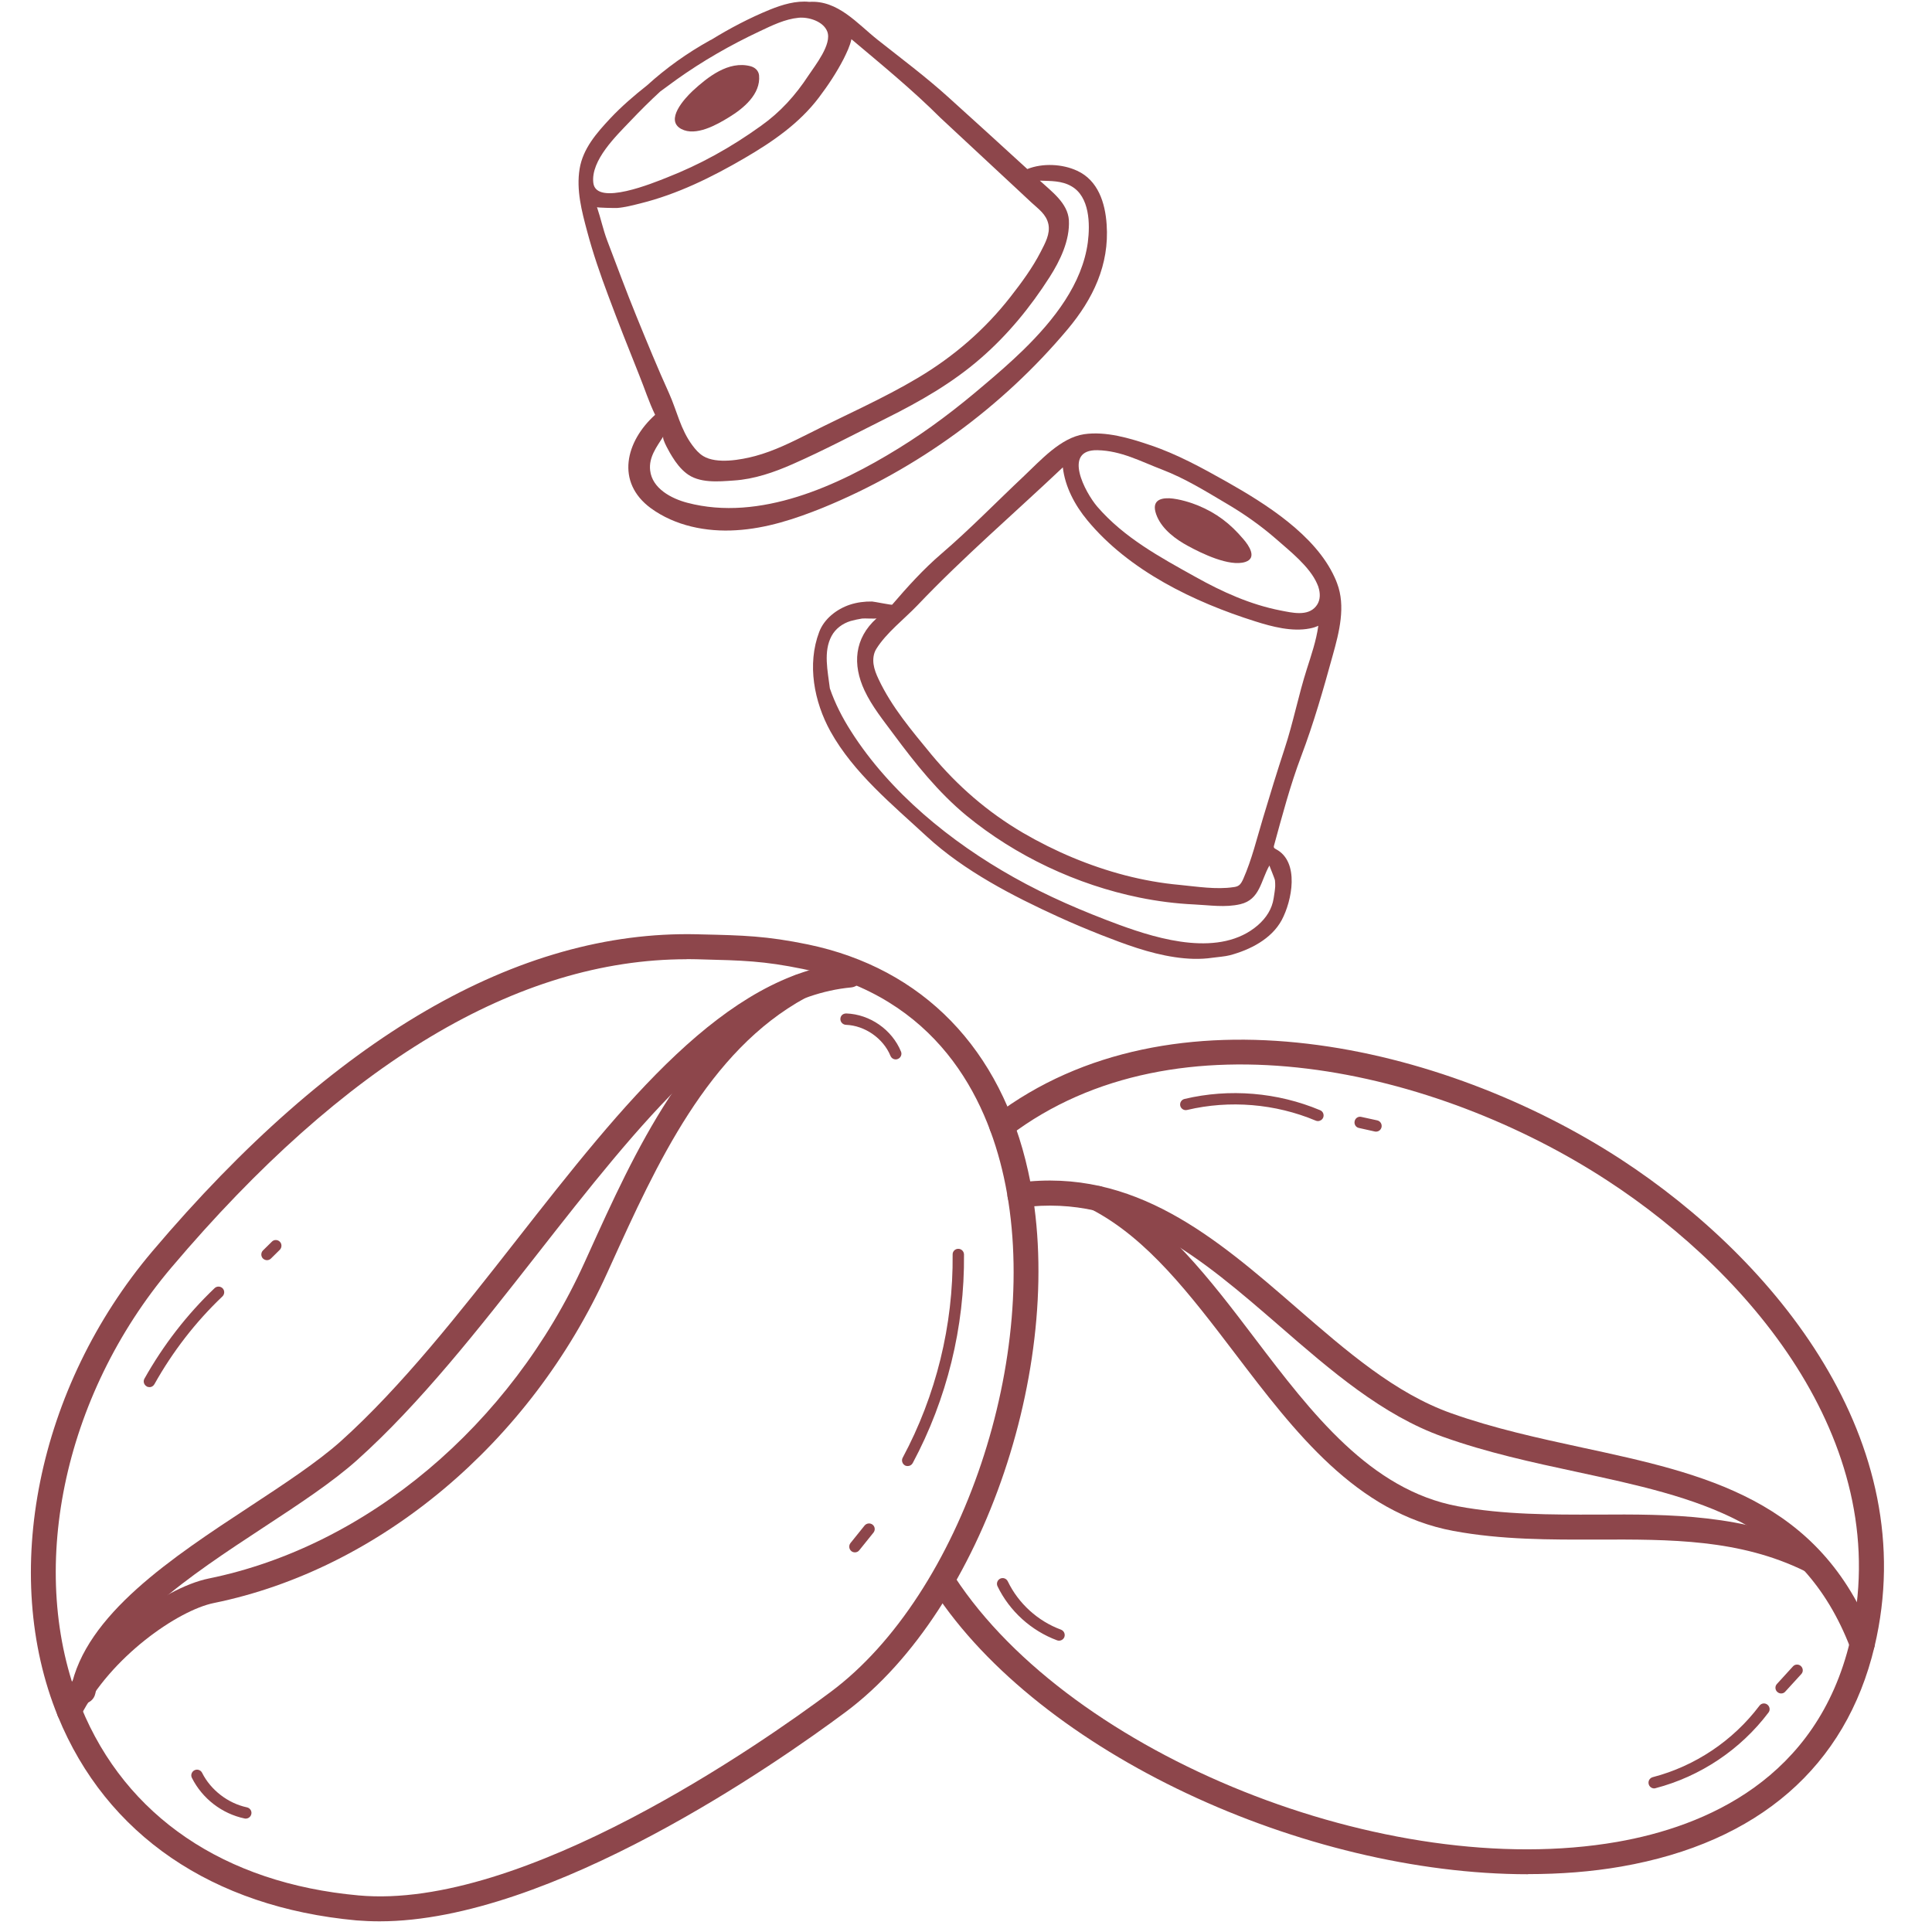
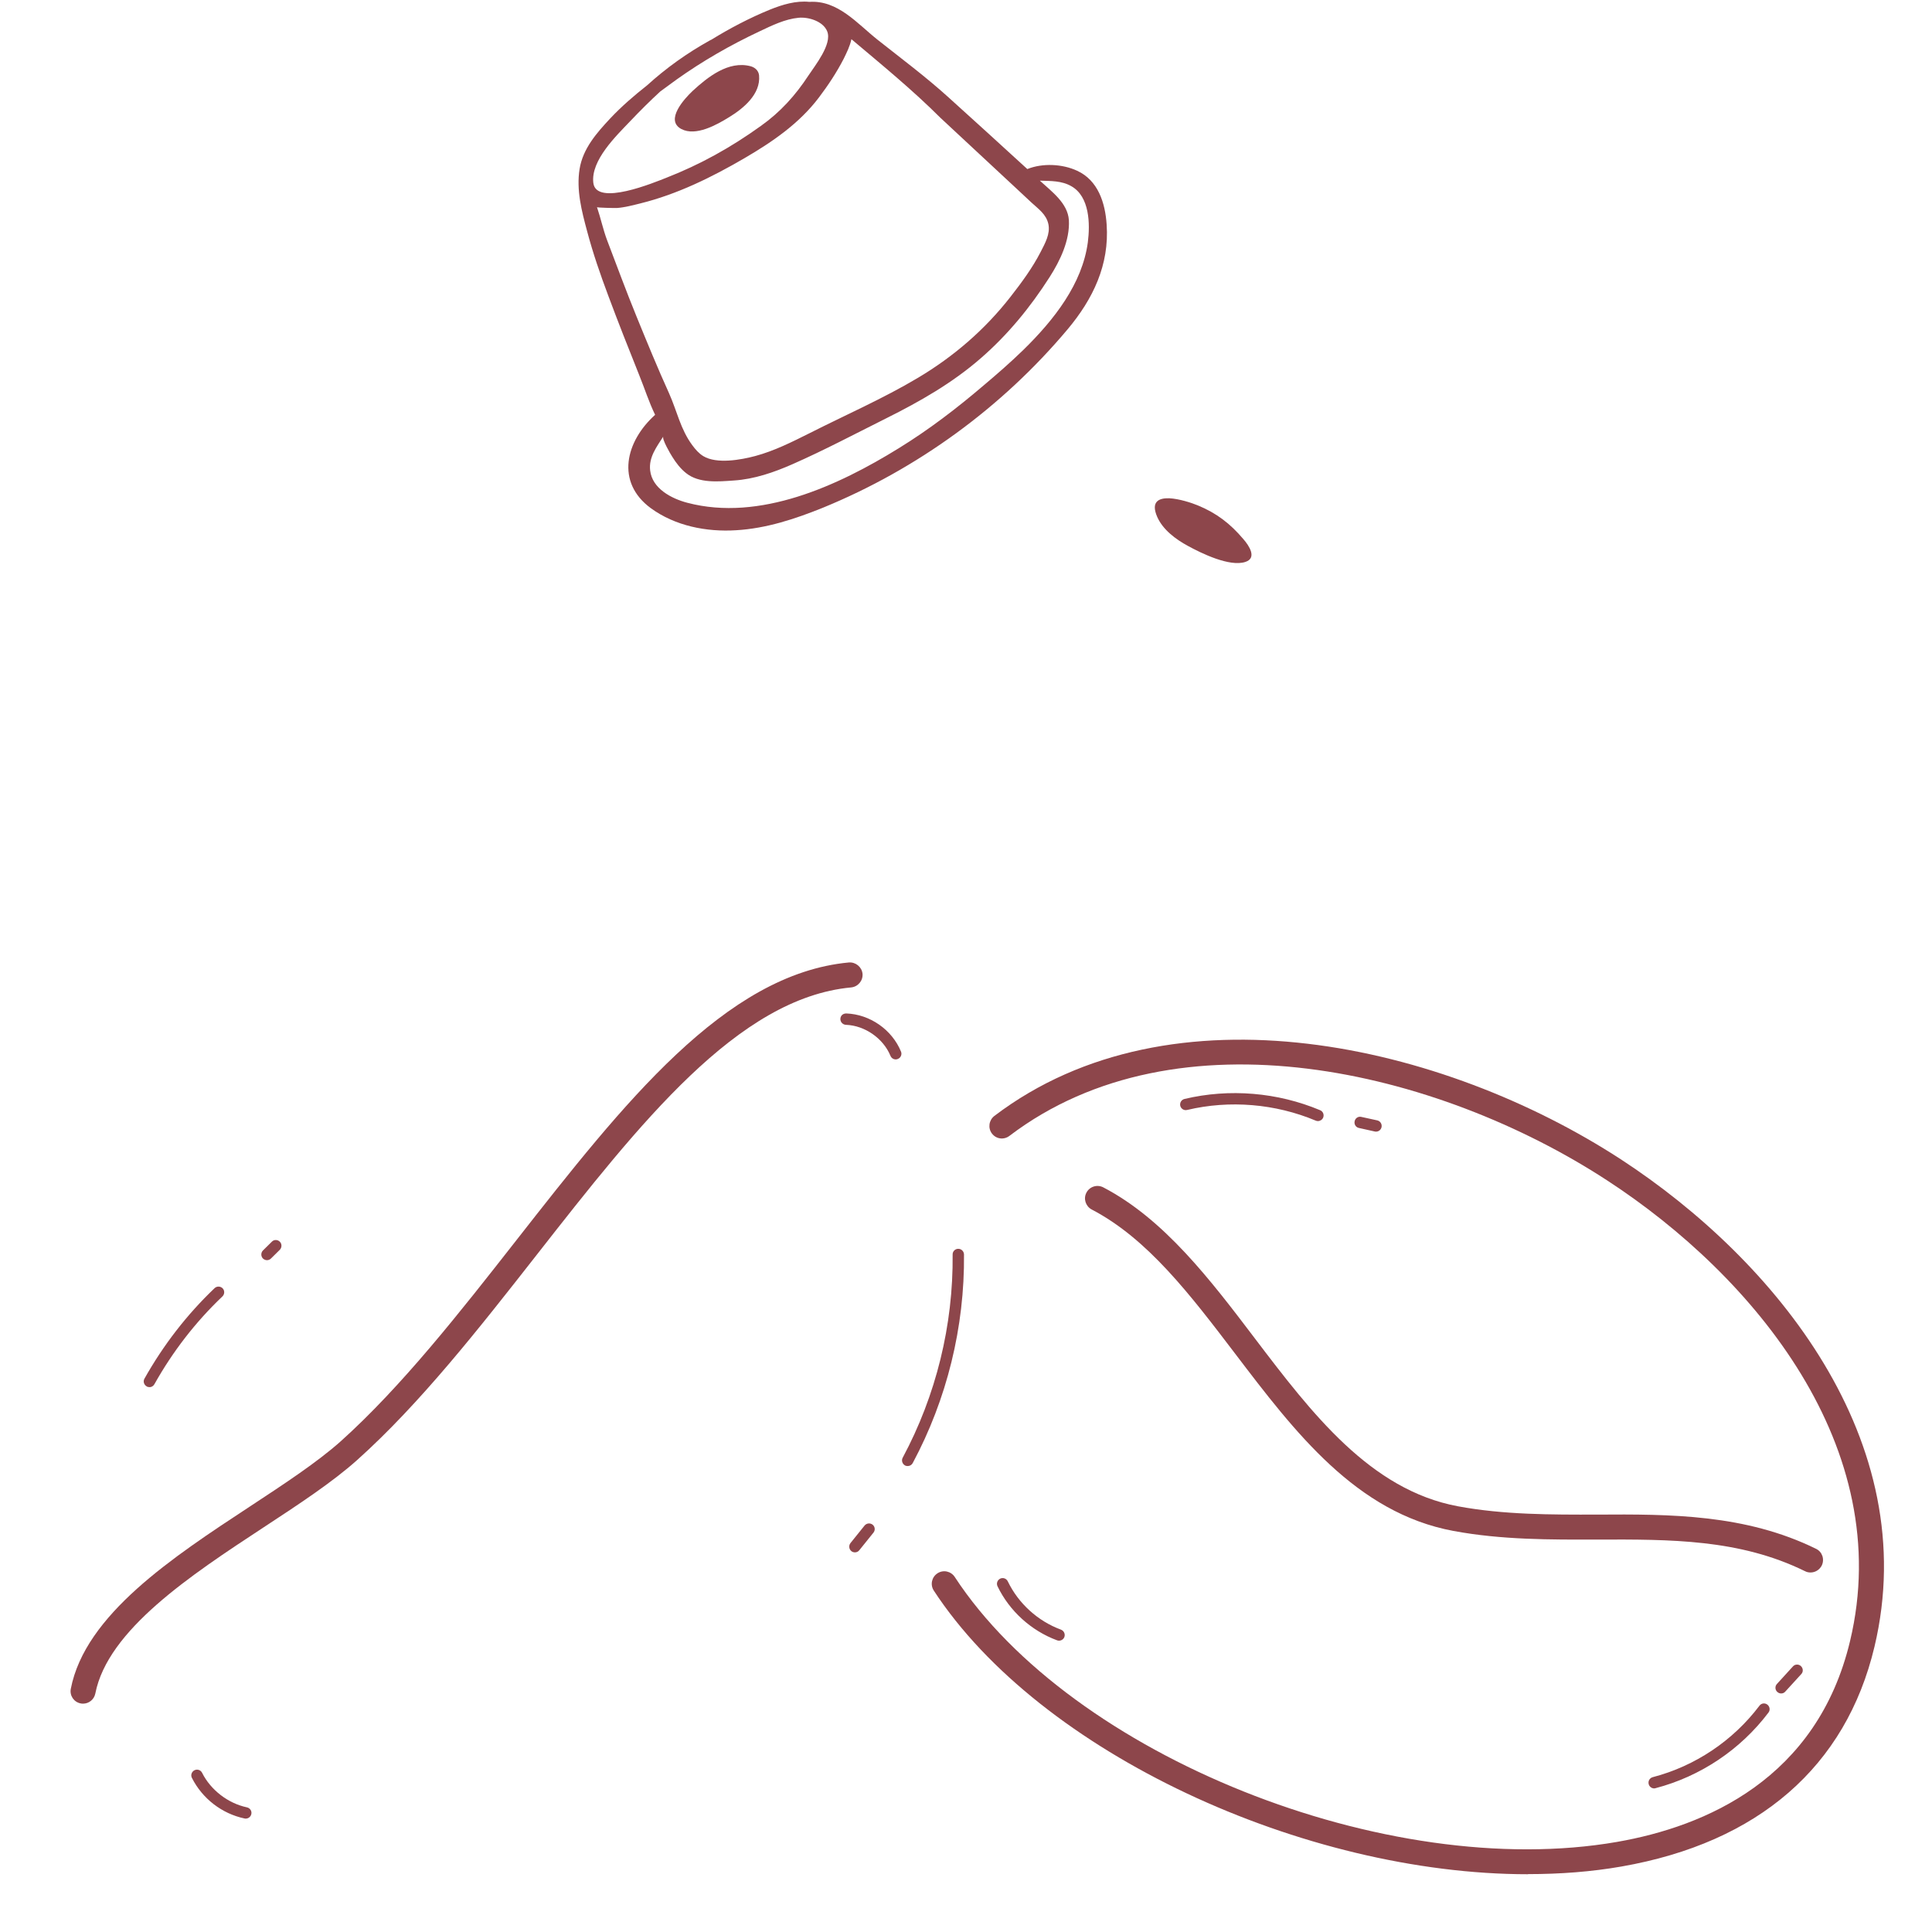
<svg xmlns="http://www.w3.org/2000/svg" version="1.2" preserveAspectRatio="xMidYMid meet" height="85" viewBox="0 0 63.75 63.75" zoomAndPan="magnify" width="85">
  <defs>
    <clipPath id="ca22e61224">
      <path d="M 1 30.641 L 35 30.641 L 35 63.5 L 1 63.5 Z M 1 30.641" />
    </clipPath>
    <clipPath id="7f7412577b">
      <path d="M 19.012 0 L 37 0 L 37 18 L 19.012 18 Z M 19.012 0" />
    </clipPath>
    <clipPath id="64b995f88e">
-       <path d="M 26 14 L 44.41 14 L 44.41 32 L 26 32 Z M 26 14" />
-     </clipPath>
+       </clipPath>
  </defs>
  <g id="6e829706a6">
    <g clip-path="url(#ca22e61224)" clip-rule="nonzero">
-       <path d="M 12.523 63.398 C 12.266 63.398 12.008 63.387 11.758 63.367 C 7.008 62.93 3.512 60.543 1.914 56.641 C -0.012 51.934 1.238 45.766 5.027 41.289 C 11.023 34.211 17.098 30.695 22.992 30.828 L 23.133 30.832 C 24.523 30.863 25.293 30.883 26.66 31.164 C 30.453 31.953 33.035 34.613 33.926 38.652 C 35.277 44.758 32.465 53.094 27.902 56.492 C 25.664 58.16 18.172 63.398 12.523 63.398 Z M 22.656 31.652 C 17.094 31.652 11.375 35.07 5.656 41.824 C 2.062 46.066 0.863 51.898 2.676 56.328 C 4.152 59.934 7.402 62.141 11.832 62.543 C 17.254 63.039 25.129 57.531 27.41 55.828 C 31.742 52.602 34.41 44.66 33.121 38.832 C 32.543 36.211 30.922 32.895 26.492 31.973 C 25.195 31.707 24.5 31.691 23.113 31.656 L 22.973 31.652 C 22.867 31.652 22.762 31.648 22.656 31.648 Z M 22.656 31.652" style="stroke:none;fill-rule:nonzero;fill:#8d464b;fill-opacity:1;" />
-     </g>
+       </g>
    <path d="M 50.422 61.844 C 43.031 61.844 34.32 57.852 30.812 52.484 C 30.688 52.293 30.742 52.039 30.934 51.914 C 31.125 51.789 31.379 51.844 31.504 52.035 C 35.359 57.93 45.773 62.098 53.359 60.777 C 56.266 60.27 59.961 58.707 61.047 54.145 C 62.566 47.777 57.898 42.117 53.023 38.945 C 47.414 35.289 38.848 33.27 33.309 37.48 C 33.125 37.621 32.867 37.586 32.73 37.402 C 32.594 37.223 32.629 36.965 32.809 36.824 C 38.668 32.371 47.629 34.445 53.477 38.25 C 58.582 41.578 63.465 47.551 61.852 54.336 C 60.91 58.293 58.02 60.801 53.5 61.59 C 52.516 61.762 51.48 61.84 50.422 61.84 Z M 50.422 61.844" style="stroke:none;fill-rule:nonzero;fill:#8d464b;fill-opacity:1;" />
-     <path d="M 61.449 54.656 C 61.285 54.656 61.129 54.555 61.062 54.391 C 59.445 50.168 56.004 49.426 52.02 48.566 C 50.566 48.254 49.066 47.93 47.613 47.41 C 45.617 46.703 43.898 45.211 42.234 43.766 C 39.637 41.516 37.18 39.387 33.707 39.844 C 33.477 39.867 33.273 39.715 33.246 39.488 C 33.215 39.262 33.375 39.055 33.602 39.023 C 37.441 38.52 40.152 40.871 42.773 43.145 C 44.453 44.602 46.039 45.977 47.887 46.633 C 49.293 47.133 50.766 47.453 52.191 47.762 C 56.234 48.633 60.055 49.457 61.836 54.094 C 61.914 54.305 61.809 54.547 61.598 54.625 C 61.547 54.645 61.496 54.652 61.449 54.652 Z M 61.449 54.656" style="stroke:none;fill-rule:nonzero;fill:#8d464b;fill-opacity:1;" />
    <path d="M 2.738 56.215 C 2.715 56.215 2.688 56.215 2.66 56.207 C 2.438 56.164 2.293 55.949 2.336 55.727 C 2.809 53.281 5.699 51.383 8.25 49.707 C 9.391 48.957 10.465 48.25 11.234 47.566 C 13.254 45.754 15.18 43.297 17.043 40.918 C 20.578 36.406 23.922 32.141 28.012 31.758 C 28.234 31.742 28.438 31.906 28.461 32.133 C 28.48 32.359 28.312 32.559 28.086 32.582 C 24.352 32.93 21.117 37.055 17.691 41.43 C 15.809 43.832 13.859 46.32 11.781 48.18 C 10.969 48.906 9.871 49.629 8.703 50.395 C 6.289 51.98 3.555 53.781 3.145 55.883 C 3.105 56.078 2.934 56.215 2.742 56.215 Z M 2.738 56.215" style="stroke:none;fill-rule:nonzero;fill:#8d464b;fill-opacity:1;" />
-     <path d="M 2.281 56.863 C 2.219 56.863 2.156 56.852 2.098 56.82 C 1.895 56.719 1.812 56.469 1.914 56.266 C 2.961 54.188 5.375 52.395 6.887 52.086 C 12.102 51.023 16.852 47.031 19.285 41.664 L 19.406 41.398 C 20.957 37.973 22.715 34.09 26.184 32.203 C 26.383 32.094 26.633 32.168 26.742 32.367 C 26.852 32.566 26.777 32.816 26.578 32.926 C 23.352 34.684 21.656 38.434 20.156 41.738 L 20.035 42.004 C 17.496 47.609 12.52 51.781 7.055 52.895 C 5.883 53.133 3.641 54.672 2.652 56.637 C 2.578 56.781 2.434 56.863 2.281 56.863 Z M 2.281 56.863" style="stroke:none;fill-rule:nonzero;fill:#8d464b;fill-opacity:1;" />
    <path d="M 59.742 51.887 C 59.68 51.887 59.617 51.875 59.559 51.844 C 57.402 50.785 55.121 50.793 52.703 50.801 C 51.156 50.805 49.551 50.812 47.957 50.516 C 44.746 49.918 42.719 47.246 40.754 44.664 C 39.27 42.715 37.867 40.871 36.023 39.91 C 35.824 39.805 35.742 39.555 35.848 39.355 C 35.953 39.152 36.203 39.074 36.406 39.18 C 38.414 40.227 39.938 42.227 41.41 44.168 C 43.277 46.625 45.211 49.164 48.109 49.703 C 49.621 49.984 51.188 49.98 52.699 49.977 C 55.105 49.961 57.59 49.961 59.922 51.105 C 60.129 51.203 60.211 51.449 60.113 51.656 C 60.039 51.801 59.895 51.887 59.742 51.887 Z M 59.742 51.887" style="stroke:none;fill-rule:nonzero;fill:#8d464b;fill-opacity:1;" />
    <path d="M 29.953 48.375 C 29.922 48.375 29.891 48.371 29.863 48.355 C 29.773 48.305 29.738 48.191 29.785 48.102 C 30.887 46.047 31.457 43.727 31.434 41.395 C 31.43 41.293 31.516 41.207 31.617 41.207 L 31.621 41.207 C 31.723 41.207 31.805 41.289 31.809 41.391 C 31.832 43.785 31.246 46.168 30.117 48.277 C 30.082 48.34 30.02 48.375 29.953 48.375 Z M 29.953 48.375" style="stroke:none;fill-rule:nonzero;fill:#8d464b;fill-opacity:1;" />
    <path d="M 28.211 51.223 C 28.168 51.223 28.129 51.211 28.094 51.184 C 28.012 51.117 28 51 28.062 50.918 L 28.527 50.34 C 28.594 50.258 28.711 50.246 28.793 50.309 C 28.875 50.375 28.887 50.492 28.82 50.574 L 28.355 51.152 C 28.32 51.199 28.266 51.223 28.211 51.223 Z M 28.211 51.223" style="stroke:none;fill-rule:nonzero;fill:#8d464b;fill-opacity:1;" />
    <path d="M 4.93 45.77 C 4.898 45.77 4.867 45.766 4.84 45.746 C 4.75 45.695 4.715 45.582 4.766 45.492 C 5.387 44.387 6.164 43.379 7.082 42.504 C 7.156 42.434 7.277 42.438 7.348 42.512 C 7.418 42.586 7.414 42.707 7.34 42.777 C 6.449 43.625 5.695 44.602 5.094 45.676 C 5.059 45.738 4.996 45.773 4.93 45.773 Z M 4.93 45.77" style="stroke:none;fill-rule:nonzero;fill:#8d464b;fill-opacity:1;" />
    <path d="M 8.809 41.582 C 8.762 41.582 8.715 41.562 8.676 41.527 C 8.605 41.453 8.605 41.336 8.676 41.262 L 8.969 40.973 C 9.039 40.898 9.16 40.898 9.234 40.973 C 9.305 41.043 9.305 41.164 9.234 41.238 L 8.941 41.527 C 8.906 41.562 8.859 41.582 8.809 41.582 Z M 8.809 41.582" style="stroke:none;fill-rule:nonzero;fill:#8d464b;fill-opacity:1;" />
    <path d="M 8.109 60.008 C 8.098 60.008 8.082 60.008 8.07 60.004 C 7.324 59.848 6.676 59.348 6.332 58.664 C 6.285 58.574 6.324 58.461 6.414 58.414 C 6.508 58.367 6.621 58.402 6.668 58.496 C 6.953 59.066 7.523 59.504 8.148 59.637 C 8.25 59.66 8.316 59.758 8.293 59.859 C 8.273 59.949 8.195 60.008 8.109 60.008 Z M 8.109 60.008" style="stroke:none;fill-rule:nonzero;fill:#8d464b;fill-opacity:1;" />
    <path d="M 29.555 34.957 C 29.484 34.957 29.414 34.914 29.383 34.84 C 29.145 34.262 28.539 33.84 27.914 33.816 C 27.809 33.812 27.727 33.723 27.73 33.621 C 27.734 33.516 27.809 33.441 27.926 33.441 C 28.707 33.469 29.434 33.977 29.73 34.699 C 29.77 34.793 29.723 34.902 29.629 34.941 C 29.605 34.953 29.578 34.957 29.555 34.957 Z M 29.555 34.957" style="stroke:none;fill-rule:nonzero;fill:#8d464b;fill-opacity:1;" />
    <path d="M 43.488 36.992 C 43.465 36.992 43.438 36.988 43.414 36.977 C 42.082 36.418 40.574 36.293 39.172 36.625 C 39.07 36.652 38.969 36.586 38.945 36.488 C 38.922 36.387 38.984 36.285 39.086 36.262 C 40.566 35.91 42.156 36.043 43.559 36.633 C 43.656 36.672 43.699 36.781 43.66 36.879 C 43.629 36.949 43.559 36.992 43.488 36.992 Z M 43.488 36.992" style="stroke:none;fill-rule:nonzero;fill:#8d464b;fill-opacity:1;" />
    <path d="M 45.402 37.34 C 45.391 37.34 45.375 37.34 45.363 37.336 L 44.84 37.219 C 44.738 37.199 44.676 37.098 44.699 36.996 C 44.719 36.895 44.82 36.828 44.922 36.855 L 45.445 36.969 C 45.547 36.992 45.609 37.094 45.586 37.195 C 45.566 37.281 45.492 37.34 45.406 37.34 Z M 45.402 37.34" style="stroke:none;fill-rule:nonzero;fill:#8d464b;fill-opacity:1;" />
    <path d="M 34.945 54.137 C 34.922 54.137 34.902 54.133 34.879 54.125 C 34.027 53.809 33.309 53.16 32.914 52.34 C 32.871 52.246 32.91 52.137 33.004 52.09 C 33.094 52.047 33.207 52.082 33.254 52.18 C 33.605 52.91 34.246 53.492 35.008 53.773 C 35.105 53.809 35.156 53.918 35.121 54.016 C 35.094 54.09 35.02 54.137 34.945 54.137 Z M 34.945 54.137" style="stroke:none;fill-rule:nonzero;fill:#8d464b;fill-opacity:1;" />
    <path d="M 54.582 59.012 C 54.5 59.012 54.422 58.953 54.402 58.871 C 54.375 58.77 54.434 58.668 54.535 58.641 C 55.934 58.277 57.184 57.438 58.055 56.285 C 58.117 56.199 58.234 56.184 58.316 56.246 C 58.398 56.309 58.418 56.426 58.355 56.508 C 57.434 57.73 56.109 58.617 54.629 59.004 C 54.613 59.008 54.598 59.012 54.582 59.012 Z M 54.582 59.012" style="stroke:none;fill-rule:nonzero;fill:#8d464b;fill-opacity:1;" />
    <path d="M 58.773 55.879 C 58.727 55.879 58.684 55.863 58.645 55.828 C 58.57 55.762 58.562 55.641 58.633 55.566 L 59.16 54.988 C 59.227 54.91 59.348 54.906 59.422 54.973 C 59.5 55.043 59.508 55.164 59.438 55.238 L 58.91 55.816 C 58.875 55.859 58.824 55.879 58.773 55.879 Z M 58.773 55.879" style="stroke:none;fill-rule:nonzero;fill:#8d464b;fill-opacity:1;" />
    <g clip-path="url(#7f7412577b)" clip-rule="nonzero">
      <path d="M 36.516 7.41 C 36.469 6.695 36.234 5.949 35.539 5.633 C 35.059 5.41 34.406 5.375 33.898 5.578 C 33.039 4.789 32.172 4.004 31.305 3.219 C 30.551 2.535 29.738 1.93 28.949 1.305 C 28.285 0.777 27.645 0 26.707 0.062 C 26.266 0.016 25.816 0.152 25.41 0.316 C 24.738 0.59 24.09 0.93 23.469 1.312 C 23.453 1.316 23.441 1.324 23.426 1.332 C 22.668 1.754 21.984 2.242 21.352 2.816 C 20.926 3.152 20.512 3.508 20.141 3.902 C 19.688 4.387 19.234 4.902 19.125 5.574 C 19.012 6.27 19.195 6.969 19.375 7.637 C 19.566 8.355 19.809 9.059 20.07 9.754 C 20.398 10.637 20.746 11.512 21.094 12.383 C 21.273 12.824 21.41 13.262 21.617 13.688 C 20.645 14.562 20.305 15.91 21.477 16.77 C 22.277 17.352 23.305 17.559 24.293 17.496 C 25.281 17.438 26.234 17.125 27.152 16.754 C 30.266 15.48 33.066 13.441 35.227 10.867 C 36.066 9.867 36.609 8.738 36.516 7.41 Z M 19.578 6.035 C 19.488 5.289 20.34 4.477 20.801 3.992 C 21.121 3.656 21.445 3.332 21.785 3.02 C 21.965 2.887 22.145 2.754 22.324 2.625 C 23.184 2.012 24.113 1.48 25.07 1.031 C 25.473 0.84 25.902 0.629 26.352 0.586 C 26.676 0.555 27.164 0.699 27.297 1.039 C 27.461 1.457 26.895 2.16 26.676 2.492 C 26.246 3.148 25.75 3.699 25.105 4.156 C 24.117 4.867 23.102 5.43 21.984 5.867 C 21.602 6.016 19.672 6.824 19.578 6.035 Z M 22.078 12.98 C 21.699 12.145 21.352 11.297 21.004 10.445 C 20.664 9.613 20.355 8.773 20.035 7.934 C 19.898 7.57 19.824 7.203 19.699 6.836 C 19.707 6.855 20.293 6.867 20.363 6.863 C 20.617 6.844 20.883 6.773 21.133 6.711 C 22.348 6.41 23.488 5.848 24.566 5.219 C 25.484 4.684 26.375 4.074 27.023 3.215 C 27.328 2.812 27.609 2.387 27.84 1.938 C 27.941 1.73 28.047 1.52 28.094 1.293 C 29.09 2.133 30.113 2.969 31.035 3.891 C 31.695 4.508 32.355 5.121 33.02 5.738 C 33.355 6.051 33.695 6.363 34.031 6.68 C 34.262 6.895 34.523 7.066 34.594 7.398 C 34.66 7.719 34.484 8.027 34.34 8.309 C 34.07 8.836 33.707 9.328 33.344 9.793 C 32.5 10.875 31.473 11.762 30.293 12.465 C 29.141 13.152 27.902 13.691 26.707 14.297 C 26.129 14.586 25.547 14.879 24.922 15.047 C 24.453 15.172 23.652 15.32 23.207 15.051 C 23.059 14.961 22.945 14.828 22.844 14.691 C 22.453 14.164 22.34 13.566 22.078 12.98 Z M 33.762 11.551 C 33.332 11.969 32.887 12.355 32.469 12.707 C 31.578 13.469 30.648 14.18 29.652 14.793 C 27.656 16.027 25.07 17.219 22.68 16.59 C 22.156 16.453 21.52 16.121 21.453 15.523 C 21.402 15.086 21.668 14.746 21.887 14.402 C 21.832 14.484 22.125 14.984 22.184 15.074 C 22.305 15.27 22.457 15.469 22.641 15.613 C 23.066 15.953 23.703 15.891 24.215 15.855 C 24.887 15.812 25.539 15.586 26.152 15.316 C 27.199 14.855 28.223 14.312 29.246 13.801 C 30.352 13.25 31.426 12.637 32.359 11.824 C 33.254 11.047 33.996 10.141 34.633 9.145 C 34.98 8.602 35.305 7.93 35.27 7.266 C 35.234 6.699 34.695 6.316 34.312 5.961 C 34.672 5.973 35.035 5.961 35.352 6.145 C 35.957 6.488 35.973 7.391 35.895 7.996 C 35.711 9.367 34.785 10.551 33.762 11.551 Z M 33.762 11.551" style="stroke:none;fill-rule:nonzero;fill:#8d464b;fill-opacity:1;" />
    </g>
    <path d="M 38.582 16.441 C 38.227 16.43 37.969 16.559 38.184 17.055 C 38.371 17.48 38.797 17.797 39.195 18.012 C 39.645 18.258 40.57 18.711 41.09 18.543 C 41.492 18.414 41.211 18 41.027 17.789 C 40.594 17.277 40.141 16.93 39.523 16.676 C 39.324 16.594 38.91 16.457 38.582 16.441 Z M 38.582 16.441" style="stroke:none;fill-rule:nonzero;fill:#8d464b;fill-opacity:1;" />
    <g clip-path="url(#64b995f88e)" clip-rule="nonzero">
-       <path d="M 44.035 19.043 C 43.395 17.645 41.758 16.621 40.488 15.902 C 39.676 15.445 38.84 14.984 37.953 14.688 C 37.277 14.457 36.488 14.223 35.77 14.328 C 34.996 14.445 34.332 15.195 33.789 15.707 C 32.883 16.559 32.004 17.465 31.062 18.273 C 30.469 18.781 29.945 19.363 29.438 19.953 C 29.422 19.969 28.848 19.852 28.777 19.848 C 28.531 19.844 28.281 19.875 28.043 19.953 C 27.609 20.098 27.195 20.418 27.031 20.852 C 26.625 21.922 26.863 23.156 27.402 24.133 C 28.164 25.504 29.445 26.551 30.582 27.602 C 31.809 28.734 33.418 29.566 34.926 30.254 C 35.387 30.465 35.855 30.66 36.328 30.848 C 37.117 31.156 37.918 31.457 38.758 31.582 C 39.172 31.645 39.598 31.664 40.012 31.602 C 40.188 31.578 40.422 31.562 40.582 31.52 C 41.242 31.344 41.953 30.988 42.293 30.359 C 42.629 29.73 42.895 28.438 42.102 28.02 C 42.074 28.004 42.043 27.988 42.035 27.961 C 42.027 27.941 42.035 27.918 42.039 27.898 C 42.312 26.906 42.57 25.922 42.934 24.957 C 43.348 23.863 43.664 22.758 43.977 21.621 C 44.195 20.844 44.406 20.004 44.121 19.25 C 44.098 19.18 44.066 19.113 44.035 19.043 Z M 42.078 29.246 C 42.07 29.375 42.047 29.508 42.027 29.637 C 41.973 29.996 41.781 30.289 41.504 30.531 C 40.27 31.594 38.27 31.008 36.93 30.516 C 35.734 30.074 34.555 29.57 33.445 28.945 C 31.375 27.785 29.363 26.148 28.078 24.125 C 27.797 23.684 27.555 23.215 27.383 22.715 C 27.312 22.137 27.164 21.5 27.438 20.988 C 27.57 20.742 27.801 20.574 28.066 20.492 C 28.188 20.457 28.324 20.43 28.445 20.41 C 28.516 20.398 28.898 20.426 28.926 20.402 C 28.188 21.066 28.125 21.926 28.527 22.785 C 28.773 23.309 29.145 23.766 29.488 24.23 C 30.203 25.195 30.957 26.141 31.887 26.91 C 33.52 28.25 35.531 29.195 37.598 29.617 C 38.191 29.738 38.797 29.816 39.406 29.844 C 39.906 29.867 40.426 29.953 40.926 29.836 C 41.578 29.684 41.602 29.055 41.887 28.559 C 41.883 28.566 42.062 28.988 42.07 29.051 C 42.078 29.117 42.078 29.18 42.078 29.246 Z M 43.121 22.078 C 42.844 22.945 42.672 23.844 42.387 24.707 C 42.137 25.469 41.902 26.234 41.672 27.004 C 41.469 27.676 41.309 28.355 41.023 29.004 C 40.984 29.086 40.945 29.172 40.871 29.219 C 40.82 29.254 40.758 29.266 40.699 29.273 C 40.141 29.359 39.488 29.254 38.926 29.199 C 38.32 29.145 37.715 29.035 37.125 28.883 C 35.941 28.574 34.809 28.094 33.754 27.48 C 32.59 26.797 31.598 25.938 30.734 24.898 C 30.09 24.113 29.422 23.332 28.988 22.406 C 28.914 22.25 28.848 22.086 28.824 21.914 C 28.801 21.742 28.824 21.559 28.914 21.414 C 29.242 20.883 29.844 20.422 30.273 19.973 C 31.785 18.383 33.473 16.934 35.07 15.422 C 35.145 16.066 35.465 16.668 35.879 17.168 C 37.254 18.832 39.398 19.867 41.422 20.504 C 41.977 20.68 42.633 20.852 43.215 20.738 C 43.32 20.719 43.418 20.688 43.5 20.648 C 43.434 21.137 43.266 21.621 43.121 22.078 Z M 43.527 19.457 C 43.57 19.648 43.555 19.848 43.422 20.008 C 43.145 20.348 42.625 20.215 42.258 20.145 C 41.254 19.949 40.332 19.531 39.445 19.035 C 38.273 18.383 37.09 17.742 36.207 16.719 C 35.805 16.25 35.051 14.832 36.211 14.855 C 36.996 14.871 37.641 15.227 38.348 15.496 C 39.098 15.785 39.754 16.191 40.441 16.598 C 41.035 16.945 41.598 17.34 42.117 17.793 C 42.57 18.191 43.211 18.695 43.457 19.254 C 43.488 19.316 43.512 19.387 43.527 19.457 Z M 43.527 19.457" style="stroke:none;fill-rule:nonzero;fill:#8d464b;fill-opacity:1;" />
-     </g>
+       </g>
    <path d="M 25.047 2.488 C 25.031 2.328 24.91 2.223 24.762 2.184 C 24.039 1.996 23.355 2.539 22.855 3 C 22.594 3.246 21.926 3.965 22.484 4.258 C 22.961 4.508 23.652 4.117 24.051 3.871 C 24.527 3.582 25.105 3.109 25.047 2.488 Z M 25.047 2.488" style="stroke:none;fill-rule:nonzero;fill:#8d464b;fill-opacity:1;" />
  </g>
</svg>